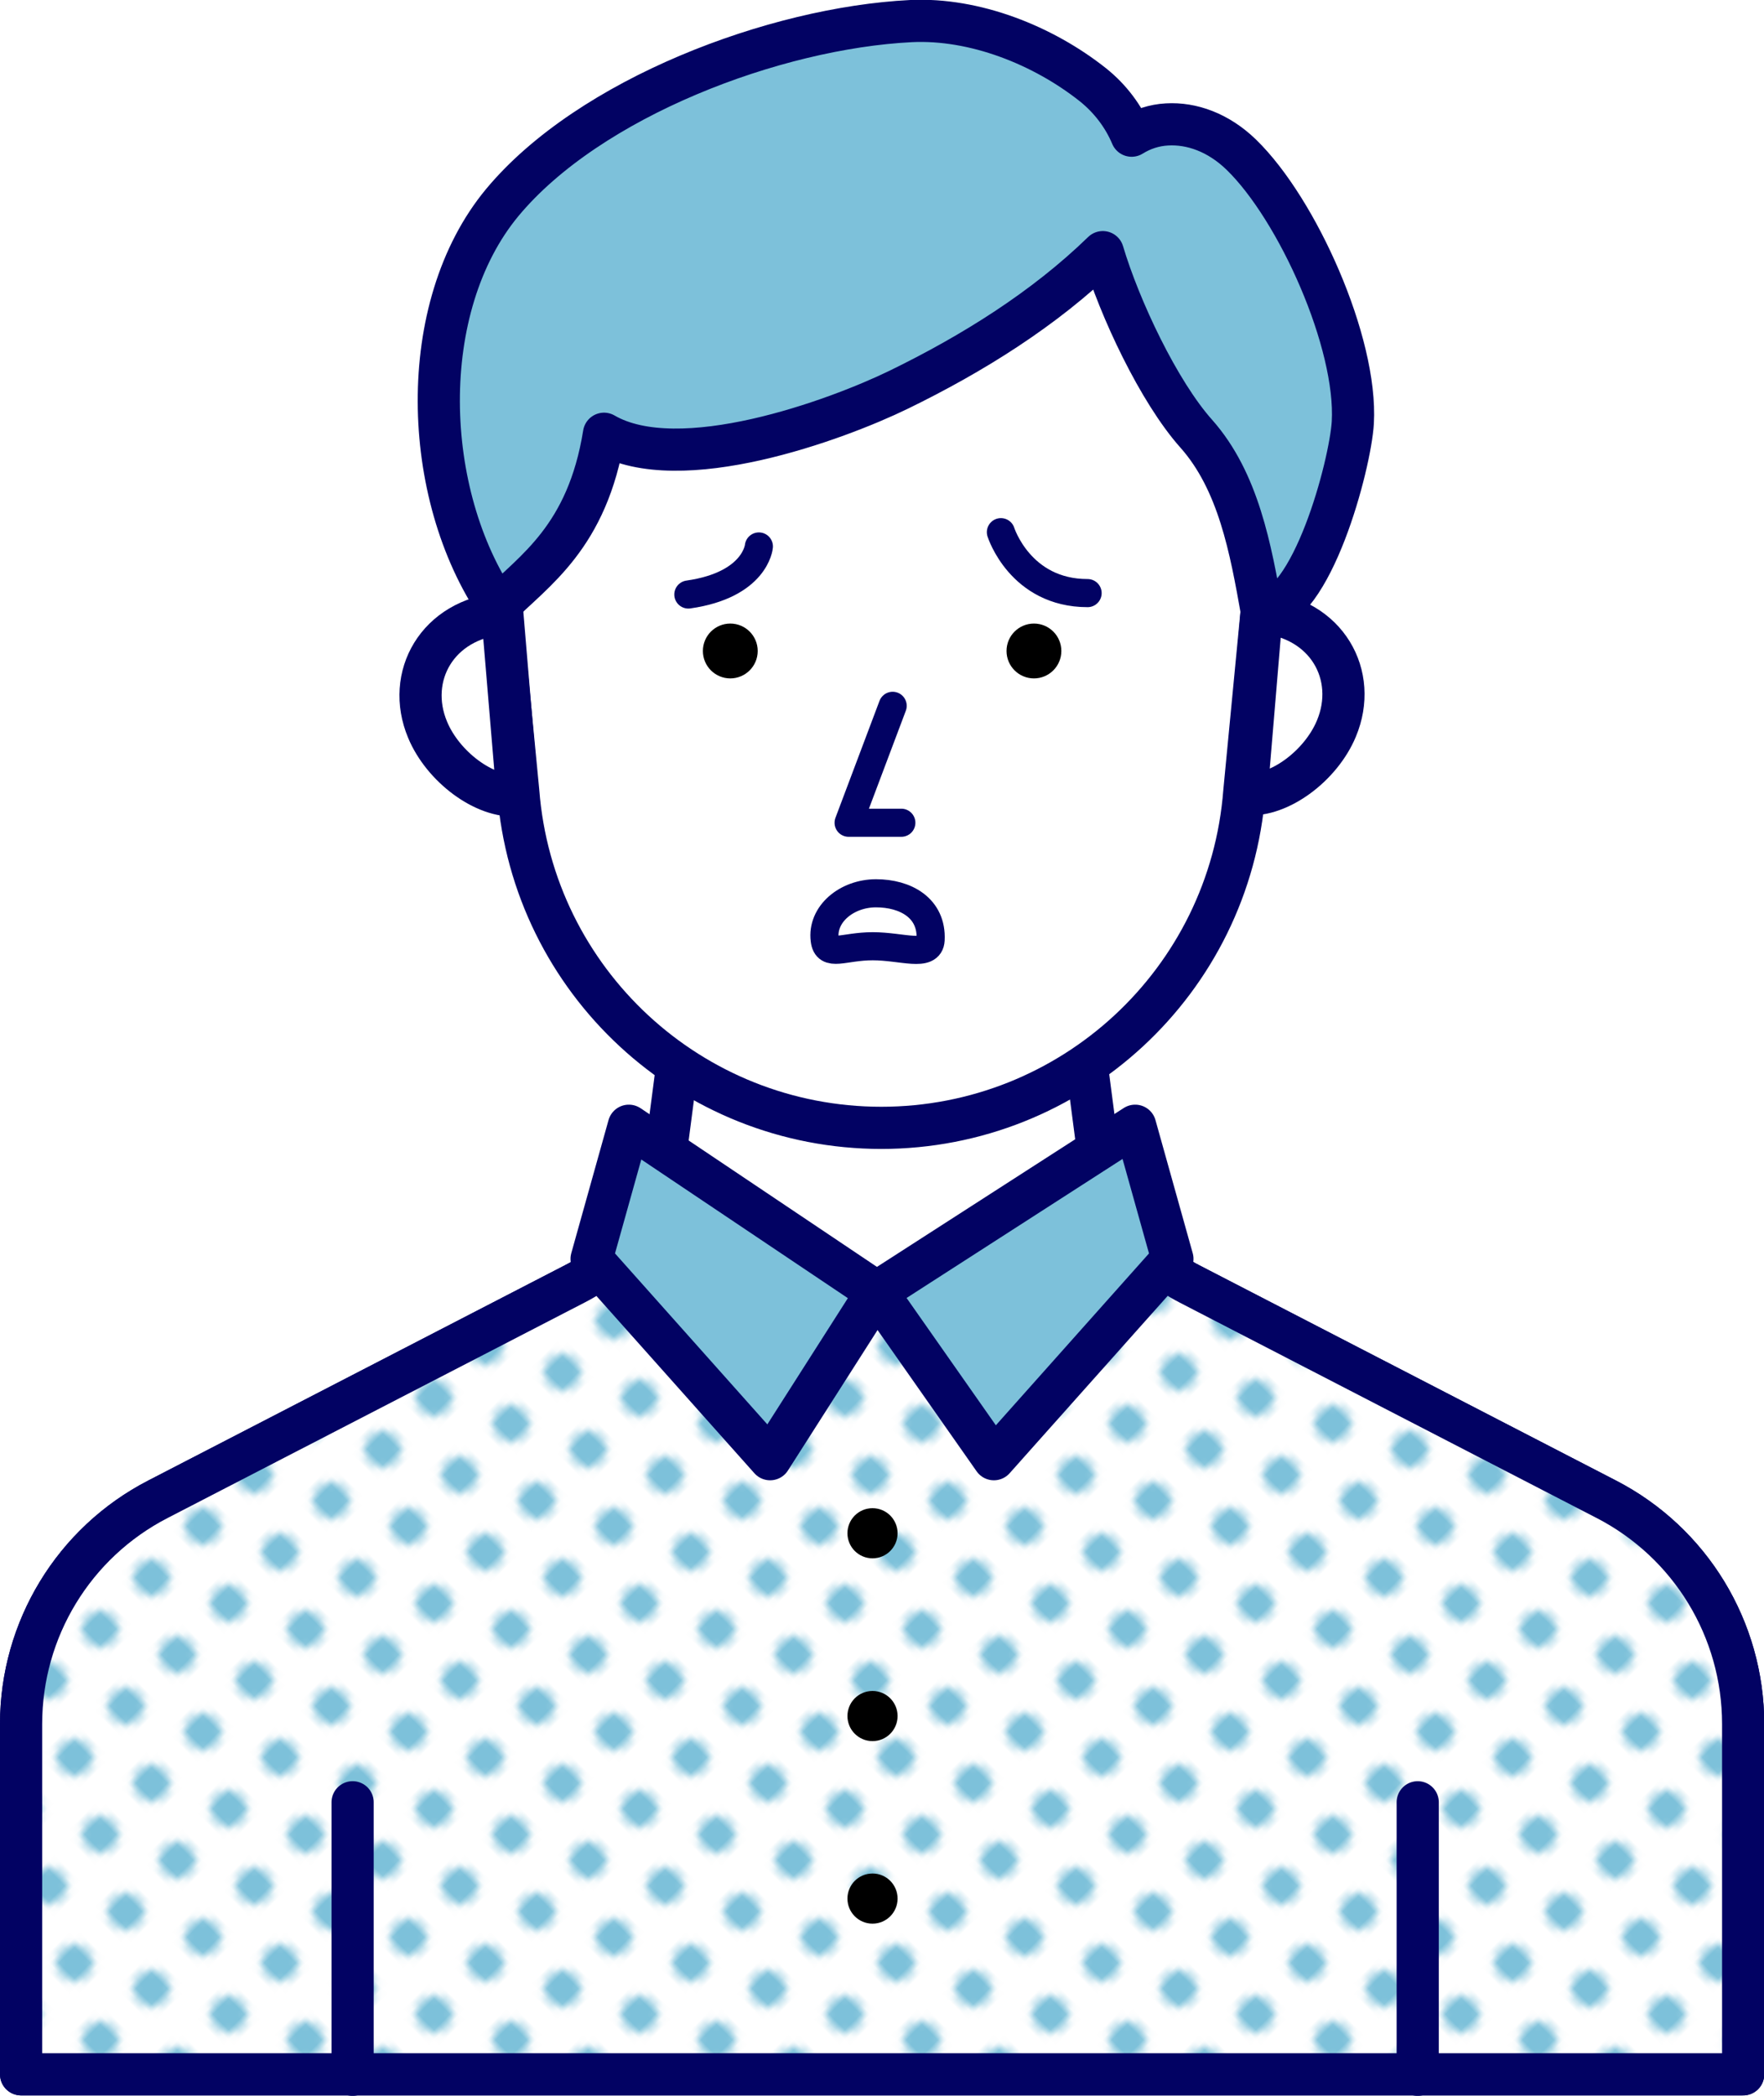
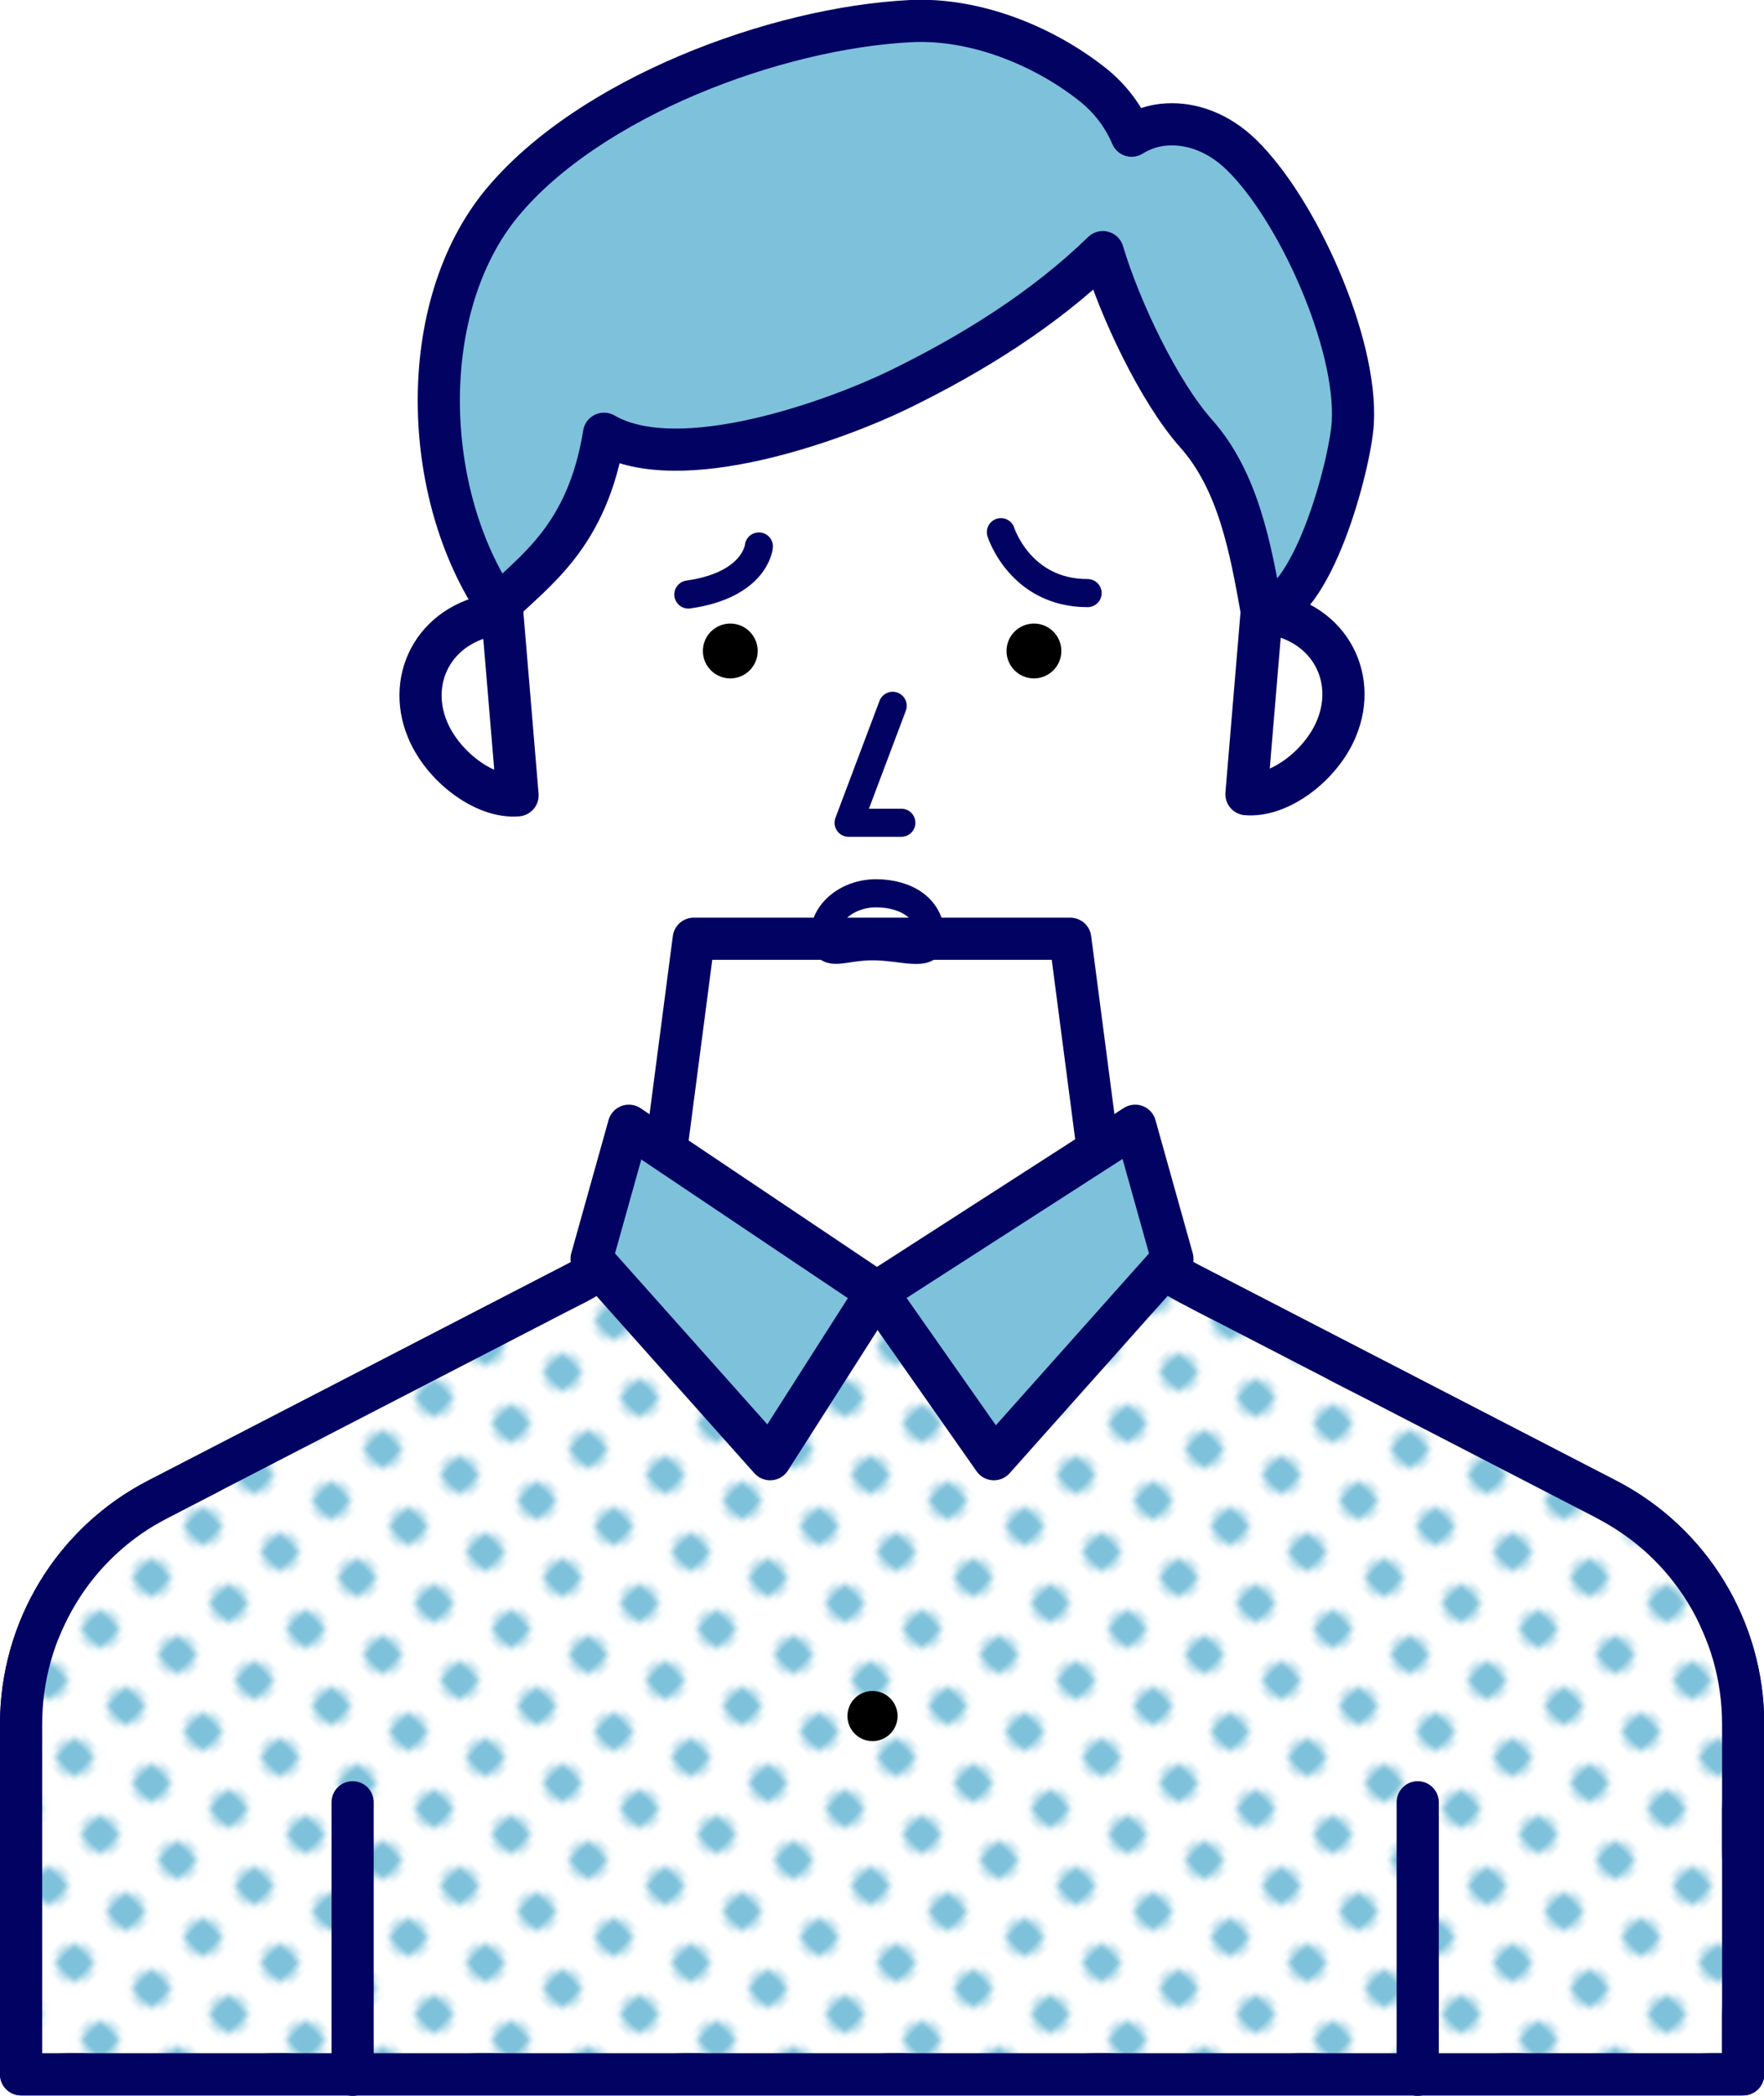
<svg xmlns="http://www.w3.org/2000/svg" id="_レイヤー_2" viewBox="0 0 75.29 89.43">
  <defs>
    <style>.cls-1,.cls-2,.cls-3,.cls-4{fill:none;}.cls-5,.cls-6{fill:#7dc1da;}.cls-6,.cls-2,.cls-3,.cls-7,.cls-8{stroke-linejoin:round;}.cls-6,.cls-2,.cls-3,.cls-7,.cls-8,.cls-4{stroke:#020263;stroke-linecap:round;}.cls-6,.cls-3,.cls-7,.cls-8{stroke-width:1.8px;}.cls-9,.cls-8{fill:#fff;}.cls-2,.cls-4{stroke-width:1.2px;}.cls-7{fill:url(#Unnamed_Pattern_8);}.cls-4{stroke-miterlimit:10;}</style>
    <pattern id="Unnamed_Pattern_8" x="0" y="0" width="20" height="20" patternTransform="translate(-4273.47 -5885.13) rotate(-45) scale(.31)" patternUnits="userSpaceOnUse" viewBox="0 0 20 20">
-       <rect class="cls-1" y="0" width="20" height="20" />
-       <rect class="cls-9" x="10" y="15" width="10" height="10" />
      <circle class="cls-5" cx="15" cy="20" r="2.5" />
      <rect class="cls-9" y="15" width="10" height="10" />
      <circle class="cls-5" cx="5" cy="20" r="2.5" />
      <rect class="cls-9" x="15" y="5" width="10" height="10" />
      <circle class="cls-5" cx="20" cy="10" r="2.5" />
      <rect class="cls-9" x="5" y="5" width="10" height="10" />
      <circle class="cls-5" cx="10" cy="10" r="2.5" />
      <rect class="cls-9" x="-5" y="5" width="10" height="10" />
      <circle class="cls-5" cy="10" r="2.5" />
      <rect class="cls-9" x="10" y="-5" width="10" height="10" />
      <circle class="cls-5" cx="15" r="2.5" />
      <rect class="cls-9" y="-5" width="10" height="10" />
      <circle class="cls-5" cx="5" r="2.5" />
    </pattern>
  </defs>
  <g id="_オブジェクト1">
    <path class="cls-8" d="M46.98,50.01l-1.3-9.95h-16.07l-1.3,9.95c-.27,2.05-1.94,3.84-3.78,4.78l-17.79,9.19c-3.59,1.85-5.84,5.55-5.84,9.59v14.95h73.5v-14.95c0-4.04-2.25-7.74-5.84-9.59l-17.79-9.19c-1.84-.95-3.51-2.74-3.78-4.78Z" />
    <path class="cls-7" d="M46.98,50.01l-9.56,5.12-9.11-5.12c-.27,2.05-1.94,3.84-3.78,4.78l-17.79,9.19c-3.59,1.85-5.84,5.55-5.84,9.59v14.95h73.5v-14.95c0-4.04-2.25-7.74-5.84-9.59l-17.79-9.19c-1.84-.95-3.51-2.74-3.78-4.78Z" />
-     <path class="cls-8" d="M37.62,48.13c-8.12,0-14.87-6.25-15.5-14.35l-1.04-10.79c-.41-4.3.69-8.62,3.11-12.2,0,0,.02-.04.02-.04,2.69-3.98,9.04-5.84,13.63-5.84,4.79,0,10.37,1.68,13.18,5.82,2.44,3.59,3.54,7.92,3.13,12.23l-1.04,10.82c-.62,8.1-7.38,14.35-15.5,14.35Z" />
    <polygon class="cls-6" points="26.84 48.04 37.42 55.14 32.87 62.27 25.25 53.72 26.84 48.04" />
    <polygon class="cls-6" points="48.45 48.04 37.42 55.14 42.42 62.27 50.04 53.72 48.45 48.04" />
    <path class="cls-6" d="M52.98,6.6c-.98-.95-2.12-1.35-3.17-1.29-.55.03-1.06.2-1.51.48-.34-.81-.9-1.57-1.65-2.17-2.13-1.69-5.05-2.85-7.77-2.72-5.81.29-13.72,3.27-17.44,7.74-3.71,4.47-3.46,12.45-.18,17.25,1.53-1.54,3.81-2.96,4.52-7.38,3.22,1.87,9.91-.58,12.58-1.88,3.14-1.53,6.21-3.44,8.71-5.87.71,2.39,2.39,5.96,3.99,7.75,1.8,2.03,2.32,4.91,2.8,7.61,2.13-.1,3.77-6.27,3.88-8.09.19-3.41-2.36-9.1-4.76-11.43Z" />
-     <path class="cls-8" d="M22.09,33.94c-1.41.12-3.19-1.23-3.84-2.8-.95-2.27.41-4.72,3.19-4.96l.65,7.76Z" />
+     <path class="cls-8" d="M22.09,33.94c-1.41.12-3.19-1.23-3.84-2.8-.95-2.27.41-4.72,3.19-4.96l.65,7.76" />
    <path class="cls-8" d="M53.2,33.89c1.41.12,3.19-1.23,3.84-2.8.95-2.27-.41-4.72-3.19-4.96l-.65,7.76Z" />
    <circle cx="31.17" cy="27.78" r="1.17" />
    <circle cx="44.13" cy="27.78" r="1.17" />
    <polyline class="cls-2" points="38.1 30.12 36.22 35.11 38.47 35.11" />
-     <circle cx="37.24" cy="65.43" r="1.07" />
    <circle cx="37.24" cy="73.23" r="1.07" />
-     <circle cx="37.24" cy="81.02" r="1.07" />
    <line class="cls-3" x1="15.05" y1="76.91" x2="15.05" y2="88.54" />
    <line class="cls-3" x1="60.51" y1="76.91" x2="60.51" y2="88.54" />
    <path class="cls-4" d="M42.72,22.71s.82,2.6,3.7,2.6" />
    <path class="cls-4" d="M32.39,23.32s-.14,1.64-3.01,2.05" />
    <path class="cls-4" d="M39.72,40.11c-.04.76-1.22.27-2.47.27s-1.96.48-2.05-.27c-.14-1.1.94-1.99,2.19-1.99s2.4.62,2.33,1.99Z" />
  </g>
</svg>